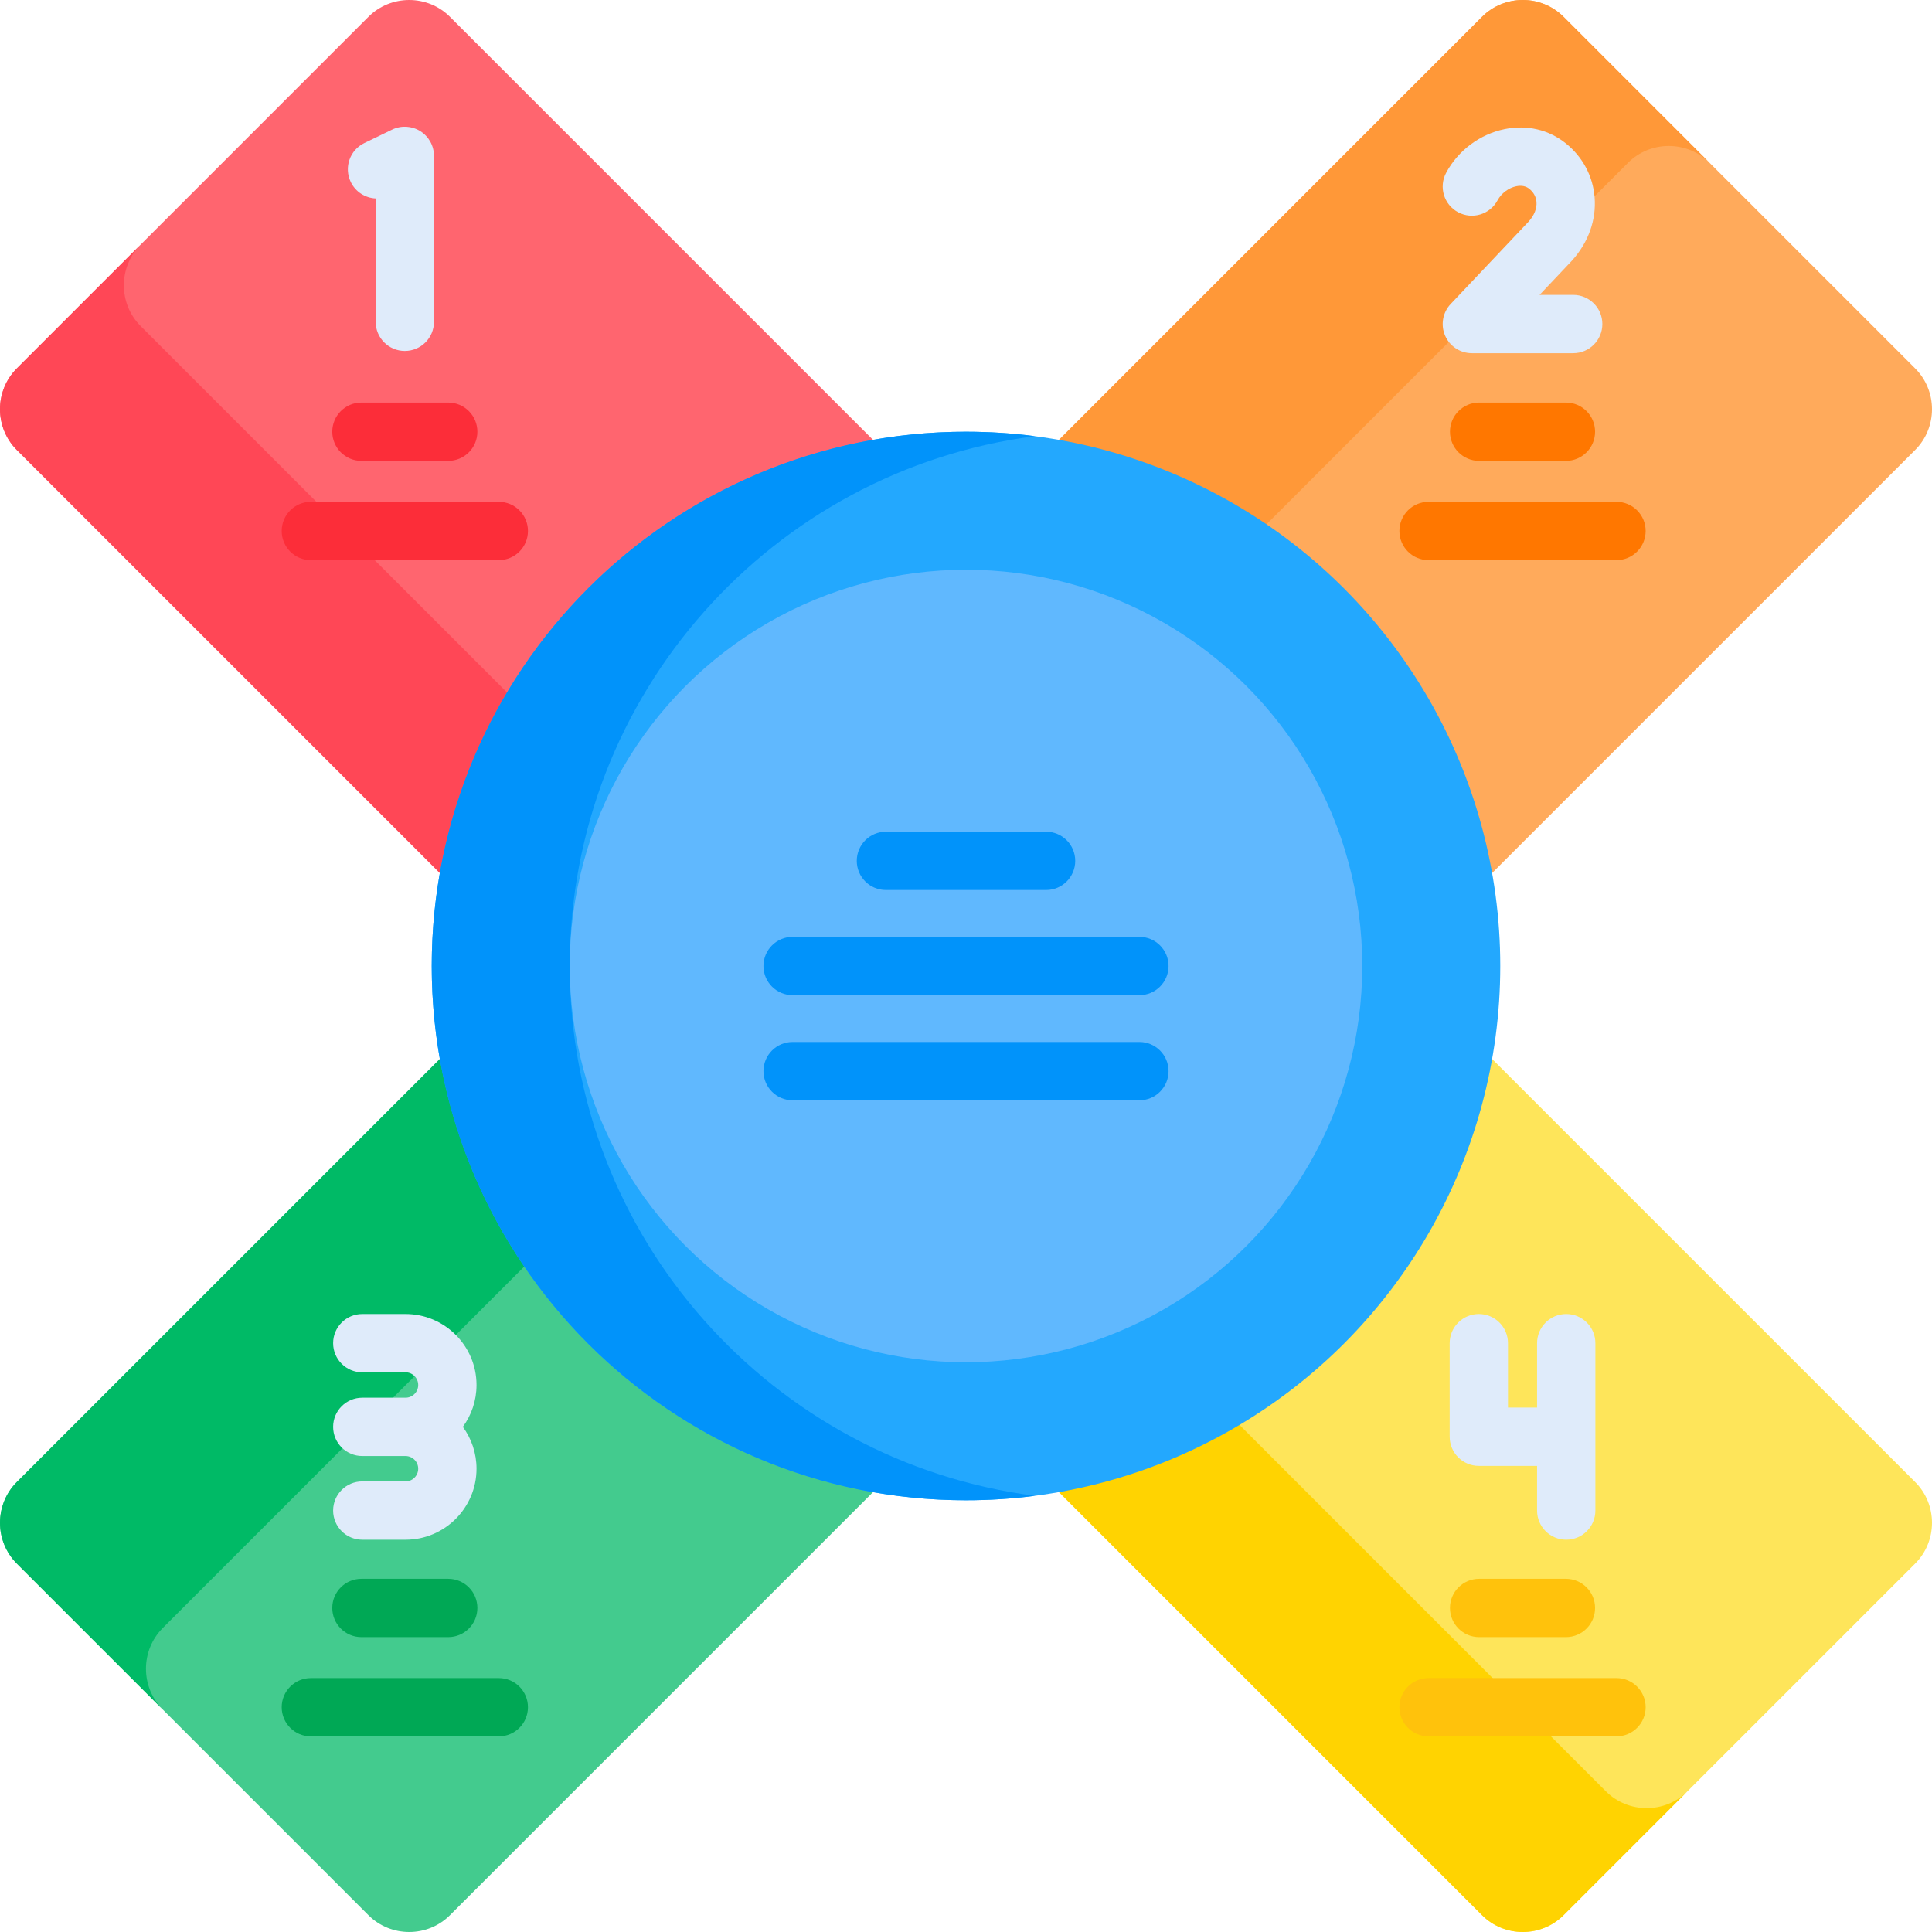
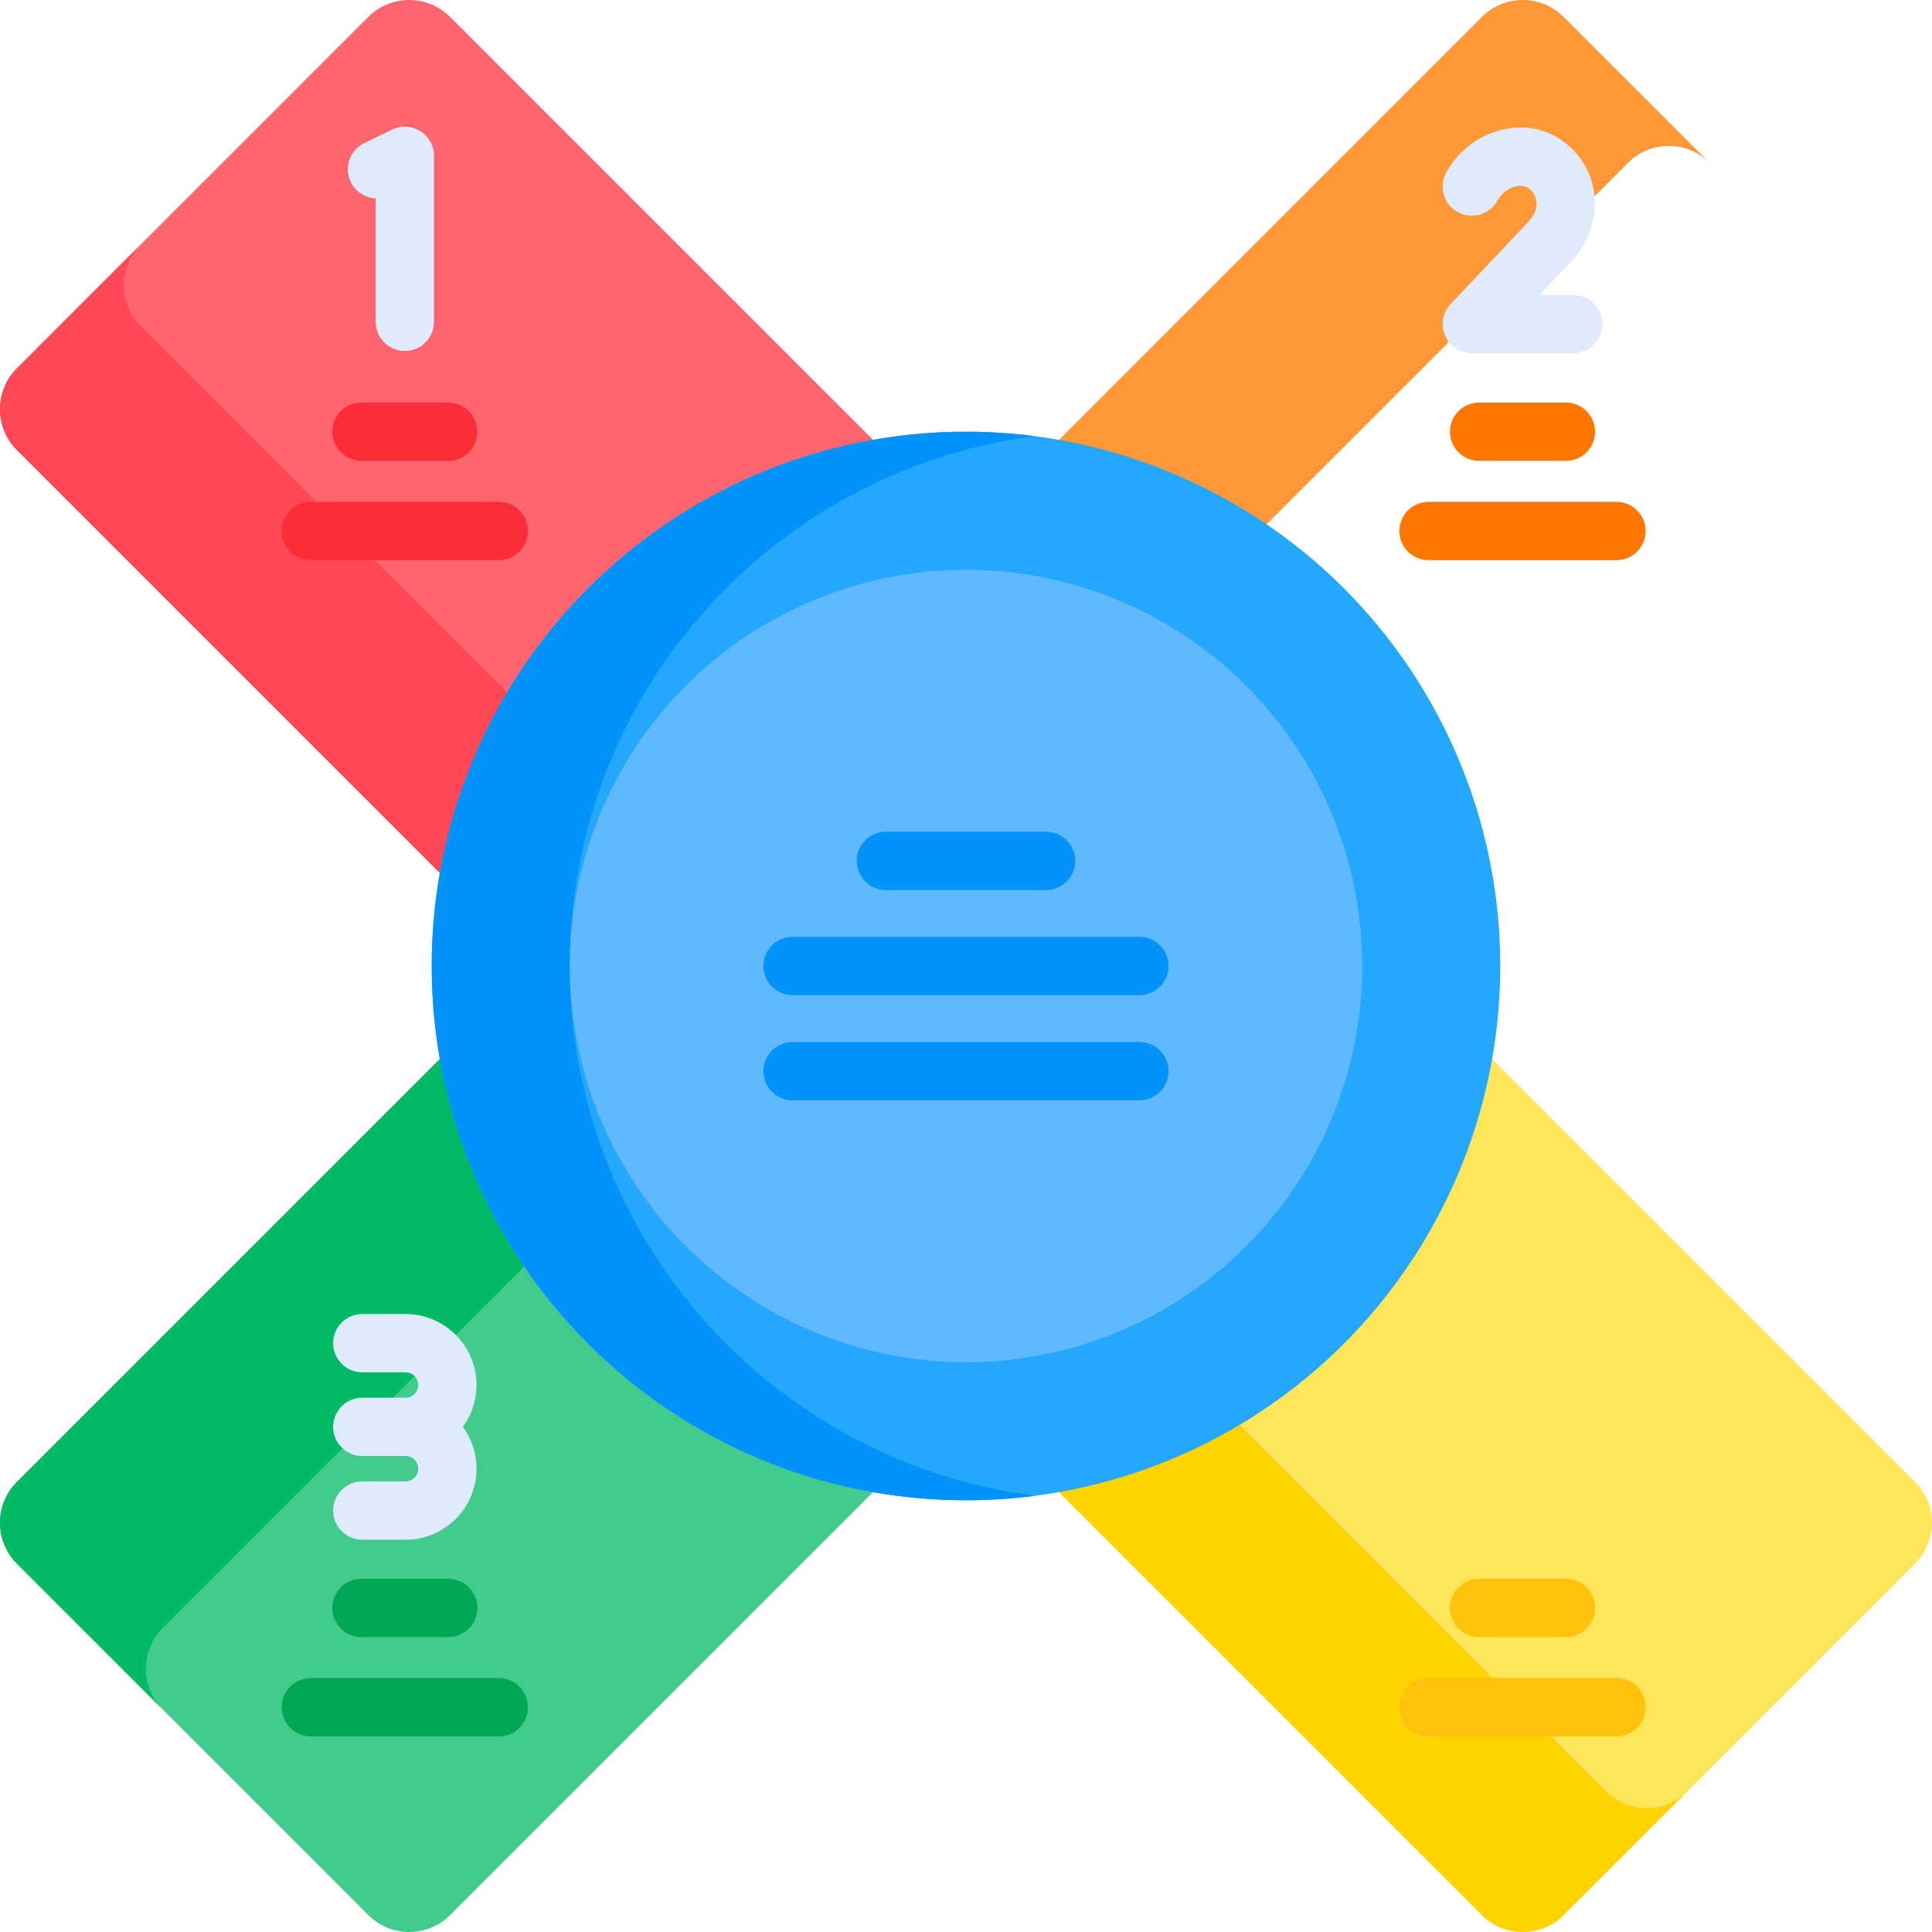
<svg xmlns="http://www.w3.org/2000/svg" id="Capa_1" enable-background="new 0 0 512 512" height="512" viewBox="0 0 512 512" width="512">
  <g>
-     <path d="m391.798 234.993 115.745-115.745c5.942-5.942 5.942-15.667 0-21.609l-93.182-93.182c-5.943-5.943-15.666-5.943-21.609 0l-115.744 115.745c58.437 10.26 104.531 56.353 114.79 114.791z" fill="#ffaa5b" />
    <g>
      <path d="m431.436 43.141c5.942-5.943 15.666-5.943 21.609 0l54.499 54.499-.001-.001-93.182-93.182c-5.942-5.942-15.666-5.943-21.609 0l-115.744 115.745c20.113 3.531 38.764 11.309 54.994 22.372z" fill="#ff9838" />
    </g>
    <path d="m120.202 234.992c10.26-58.437 56.354-104.531 114.791-114.791l-115.745-115.744c-5.942-5.942-15.666-5.942-21.609 0l-93.182 93.182c-5.942 5.943-5.942 15.666 0 21.609z" fill="#ff656f" />
    <g>
      <path d="m37.283 86.422c-5.942-5.942-5.943-15.666 0-21.609l-32.826 32.826c-5.943 5.943-5.942 15.667 0 21.609l115.745 115.745c3.023-17.219 9.178-33.353 17.823-47.828z" fill="#ff4756" />
    </g>
    <path d="m120.202 277.008-115.745 115.744c-5.942 5.942-5.942 15.666 0 21.609l93.182 93.182c5.942 5.942 15.666 5.942 21.609 0l115.745-115.745c-58.438-10.259-104.531-56.353-114.791-114.79z" fill="#43cb8e" />
    <g>
      <path d="m43.14 431.436 99.434-99.433c-11.064-16.231-18.841-34.881-22.373-54.995l-115.744 115.744c-5.942 5.942-5.942 15.666 0 21.609l38.683 38.683c-5.942-5.942-5.942-15.666 0-21.608z" fill="#00ba66" />
    </g>
    <path d="m391.798 277.008c-10.26 58.437-56.354 104.531-114.791 114.791l115.745 115.745c5.942 5.942 15.666 5.942 21.609 0l93.182-93.182c5.942-5.942 5.942-15.666 0-21.609z" fill="#fee55a" />
    <g>
      <path d="m425.578 474.718-100.742-100.743c-14.475 8.645-30.609 14.8-47.828 17.824l115.745 115.745c5.942 5.942 15.666 5.942 21.609 0l32.825-32.825c-5.943 5.941-15.667 5.941-21.609-.001z" fill="#ffd301" />
    </g>
    <g>
      <path d="m414.984 122.136h-23.001c-4.267 0-7.726-3.459-7.726-7.726s3.459-7.726 7.726-7.726h23.001c4.267 0 7.726 3.459 7.726 7.726s-3.459 7.726-7.726 7.726z" fill="#f70" />
    </g>
    <g>
      <path d="m428.387 148.441h-49.806c-4.267 0-7.726-3.459-7.726-7.726 0-4.268 3.459-7.726 7.726-7.726h49.806c4.267 0 7.726 3.459 7.726 7.726.001 4.267-3.459 7.726-7.726 7.726z" fill="#f70" />
    </g>
    <g>
      <path d="m118.784 122.136h-23.001c-4.267 0-7.726-3.459-7.726-7.726s3.459-7.726 7.726-7.726h23.001c4.267 0 7.726 3.459 7.726 7.726s-3.459 7.726-7.726 7.726z" fill="#fc2d39" />
    </g>
    <g>
      <path d="m132.187 148.441h-49.807c-4.267 0-7.726-3.459-7.726-7.726 0-4.268 3.459-7.726 7.726-7.726h49.807c4.267 0 7.726 3.459 7.726 7.726s-3.459 7.726-7.726 7.726z" fill="#fc2d39" />
    </g>
    <g>
      <path d="m414.984 433.852h-23.001c-4.267 0-7.726-3.459-7.726-7.726s3.459-7.726 7.726-7.726h23.001c4.267 0 7.726 3.459 7.726 7.726s-3.459 7.726-7.726 7.726z" fill="#ffc20c" />
    </g>
    <g>
      <path d="m428.387 460.158h-49.806c-4.267 0-7.726-3.459-7.726-7.726s3.459-7.726 7.726-7.726h49.806c4.267 0 7.726 3.459 7.726 7.726s-3.459 7.726-7.726 7.726z" fill="#ffc20c" />
    </g>
    <g>
      <path d="m118.784 433.852h-23.001c-4.267 0-7.726-3.459-7.726-7.726s3.459-7.726 7.726-7.726h23.001c4.267 0 7.726 3.459 7.726 7.726s-3.459 7.726-7.726 7.726z" fill="#00a855" />
    </g>
    <g>
      <path d="m132.187 460.158h-49.807c-4.267 0-7.726-3.459-7.726-7.726s3.459-7.726 7.726-7.726h49.807c4.267 0 7.726 3.459 7.726 7.726s-3.459 7.726-7.726 7.726z" fill="#00a855" />
    </g>
    <circle cx="256" cy="256" fill="#23a8fe" r="141.584" />
    <path d="m150.988 256c0-71.998 53.742-131.441 123.298-140.411-5.986-.772-12.089-1.173-18.286-1.173-78.195 0-141.584 63.389-141.584 141.584s63.389 141.584 141.584 141.584c6.196 0 12.299-.401 18.286-1.173-69.557-8.97-123.298-68.413-123.298-140.411z" fill="#0193fa" />
    <circle cx="256" cy="256" fill="#60b8fe" r="105.012" />
    <g>
      <path d="m277.22 235.866h-42.44c-4.267 0-7.726-3.459-7.726-7.726 0-4.268 3.459-7.726 7.726-7.726h42.44c4.267 0 7.726 3.459 7.726 7.726 0 4.268-3.459 7.726-7.726 7.726z" fill="#0193fa" />
    </g>
    <g>
      <path d="m301.95 263.727h-91.9c-4.267 0-7.726-3.459-7.726-7.726 0-4.268 3.459-7.726 7.726-7.726h91.901c4.267 0 7.726 3.459 7.726 7.726s-3.46 7.726-7.727 7.726z" fill="#0193fa" />
    </g>
    <g>
      <path d="m301.95 291.587h-91.9c-4.267 0-7.726-3.459-7.726-7.726s3.459-7.726 7.726-7.726h91.901c4.267 0 7.726 3.459 7.726 7.726s-3.46 7.726-7.727 7.726z" fill="#0193fa" />
    </g>
    <g>
      <path d="m107.283 93.009c-4.267 0-7.726-3.459-7.726-7.726v-32.695c-2.738-.129-5.32-1.713-6.598-4.353-1.859-3.841-.252-8.462 3.589-10.321l7.369-3.566c2.394-1.16 5.216-1.005 7.47.408s3.622 3.886 3.622 6.546v43.98c0 4.268-3.459 7.727-7.726 7.727z" fill="#dfebfa" />
    </g>
    <g>
      <path d="m416.913 93.601h-26.858c-3.086 0-5.876-1.836-7.097-4.671-1.22-2.834-.637-6.123 1.483-8.364l20.724-21.912c1.439-1.624 2.155-3.447 2.017-5.142-.111-1.362-.773-2.566-1.913-3.48-.91-.729-2.066-.96-3.44-.675-2.026.414-3.974 1.876-4.962 3.723-2.014 3.763-6.696 5.181-10.458 3.166-3.763-2.013-5.18-6.695-3.167-10.458 3.161-5.906 8.95-10.231 15.486-11.57 5.914-1.211 11.668.121 16.202 3.754 4.478 3.588 7.196 8.662 7.654 14.288.488 5.998-1.638 11.962-5.988 16.794-.043.047-.086.095-.129.14l-8.469 8.955h8.914c4.267 0 7.726 3.459 7.726 7.726s-3.458 7.726-7.725 7.726z" fill="#dfebfa" />
    </g>
    <g fill="#dfebfa">
      <path d="m126.283 367.043c0-10.375-8.441-18.816-18.816-18.816h-11.457c-4.267 0-7.726 3.459-7.726 7.726s3.459 7.726 7.726 7.726h11.457c1.854 0 3.363 1.509 3.363 3.363 0 1.855-1.509 3.364-3.363 3.364h-11.457c-4.267 0-7.726 3.459-7.726 7.726 0 4.268 3.459 7.726 7.726 7.726h11.457c1.854 0 3.363 1.509 3.363 3.363s-1.509 3.363-3.363 3.363h-11.457c-4.267 0-7.726 3.459-7.726 7.726 0 4.268 3.459 7.726 7.726 7.726h11.457c10.375 0 18.816-8.441 18.816-18.816 0-4.143-1.346-7.978-3.624-11.09 2.278-3.109 3.624-6.943 3.624-11.087z" />
-       <path d="m415.065 348.227c-4.267 0-7.726 3.459-7.726 7.726v17.065h-7.709v-17.065c0-4.268-3.459-7.726-7.726-7.726s-7.726 3.459-7.726 7.726v24.792c0 4.268 3.459 7.726 7.726 7.726h15.435v11.841c0 4.268 3.459 7.726 7.726 7.726s7.726-3.459 7.726-7.726v-44.359c0-4.267-3.459-7.726-7.726-7.726z" />
    </g>
  </g>
</svg>